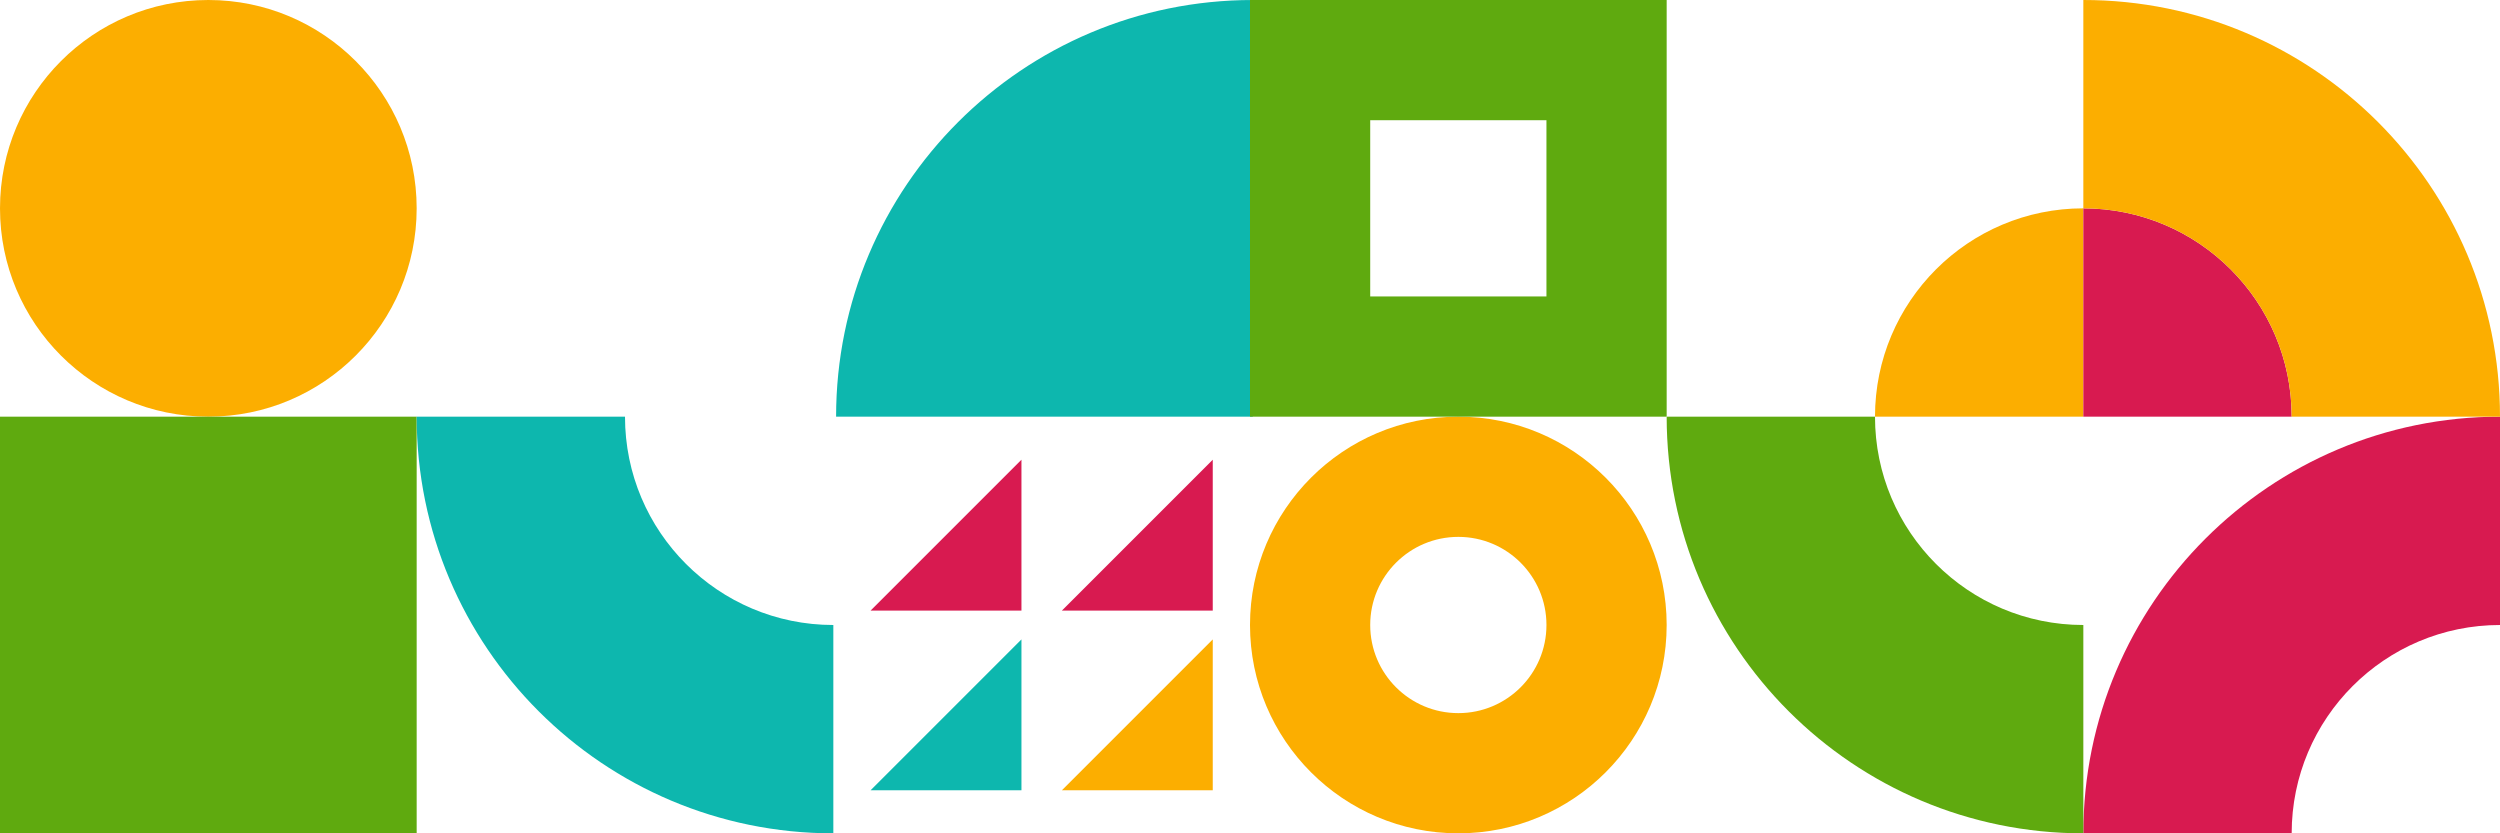
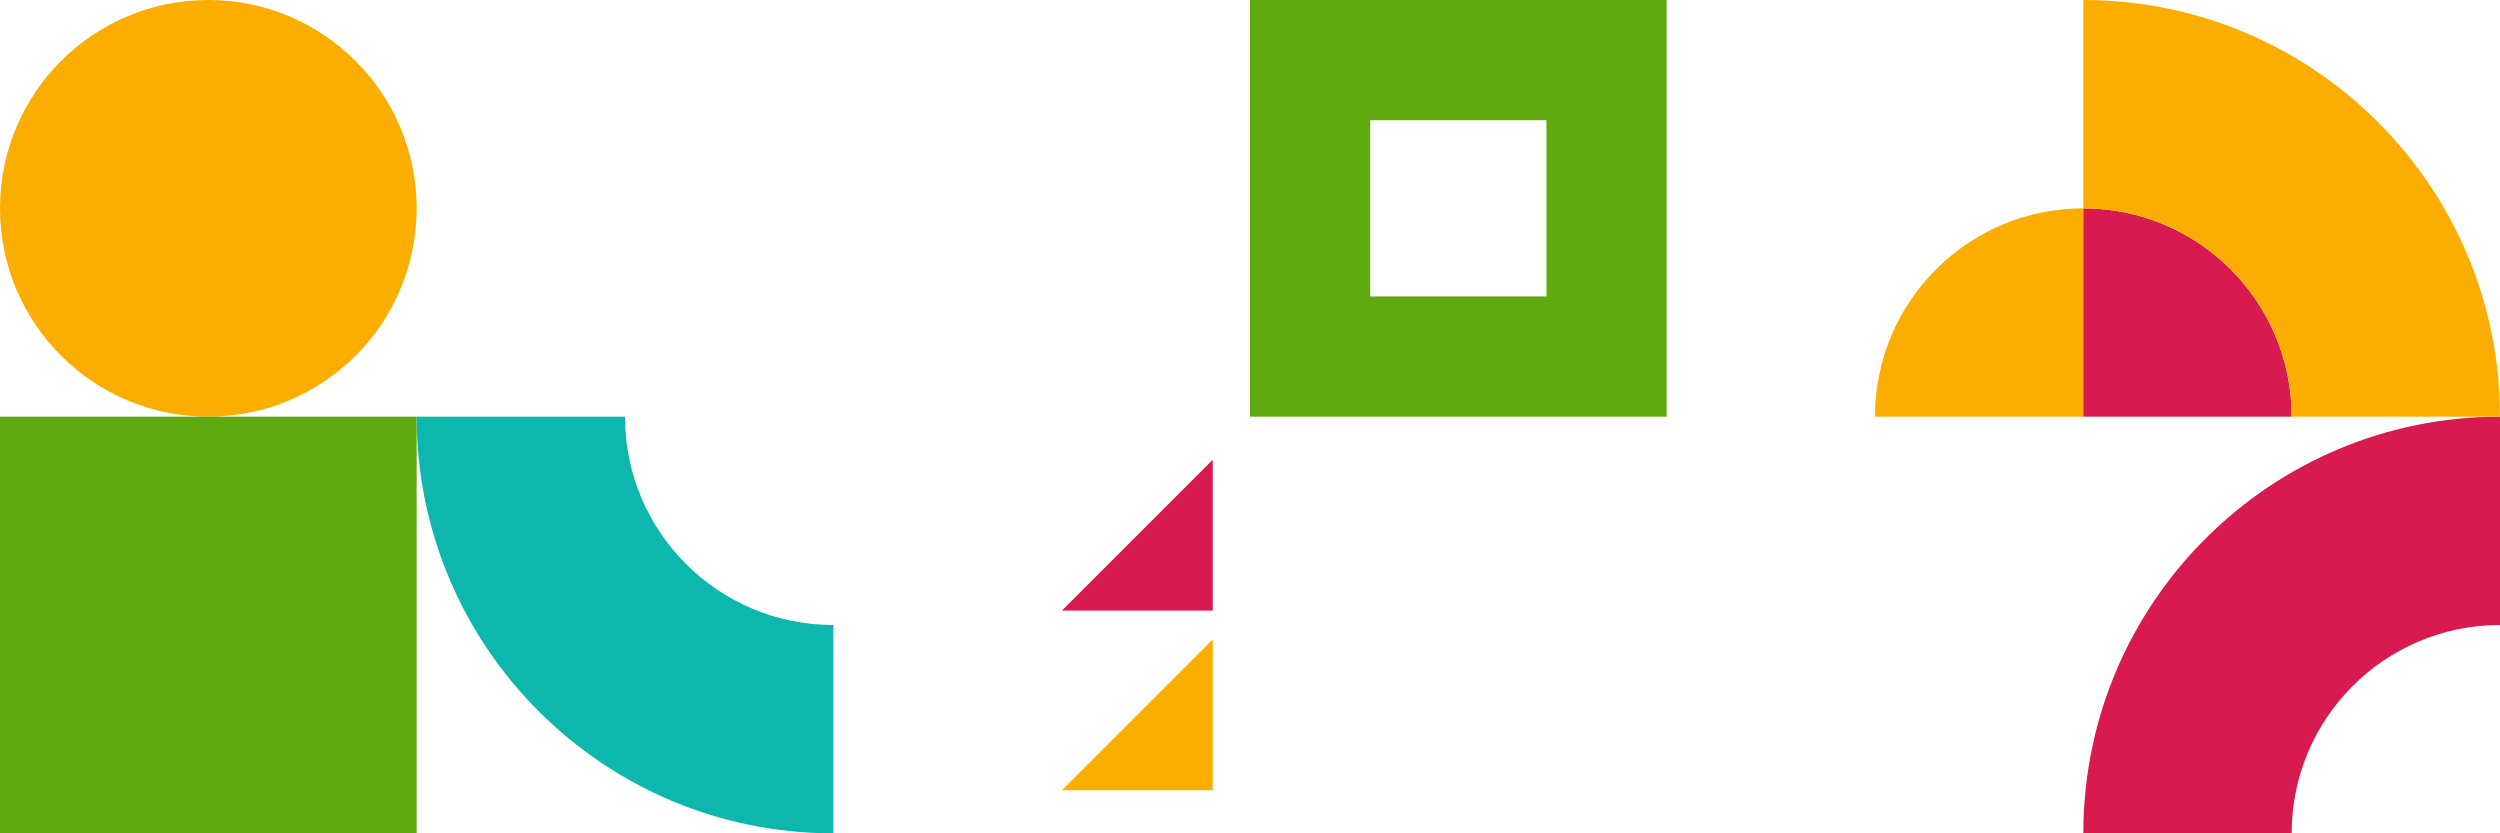
<svg xmlns="http://www.w3.org/2000/svg" id="Capa_2" data-name="Capa 2" viewBox="0 0 543 181">
  <defs>
    <style>
      .cls-1 {
        fill: #0db7ae;
      }

      .cls-1, .cls-2, .cls-3, .cls-4, .cls-5 {
        stroke-width: 0px;
      }

      .cls-1, .cls-2, .cls-3, .cls-5 {
        fill-rule: evenodd;
      }

      .cls-2, .cls-4 {
        fill: #5faa0f;
      }

      .cls-3 {
        fill: #fcae00;
      }

      .cls-5 {
        fill: #d81a50;
      }
    </style>
  </defs>
  <g id="Capa_1-2" data-name="Capa 1">
    <g>
      <path class="cls-3" d="M0,45.25c0,24.99,20.26,45.25,45.25,45.25s45.25-20.26,45.25-45.25S70.24,0,45.25,0,0,20.26,0,45.25" />
      <rect class="cls-4" y="90.5" width="90.5" height="90.5" />
-       <path class="cls-1" d="M272.1,0v90.5h-90.5C181.6,40.52,222.12,0,272.1,0" />
      <path class="cls-1" d="M181,135.75c-24.99,0-45.25-20.26-45.25-45.25h-45.25c0,49.98,40.52,90.5,90.5,90.5v-45.25Z" />
-       <path class="cls-3" d="M297.61,135.75c0,10.57,8.57,19.14,19.14,19.14s19.14-8.57,19.14-19.14-8.57-19.14-19.14-19.14-19.14,8.57-19.14,19.14M271.5,135.75c0,24.99,20.26,45.25,45.25,45.25s45.25-20.26,45.25-45.25-20.26-45.25-45.25-45.25-45.25,20.26-45.25,45.25Z" />
      <path class="cls-5" d="M497.75,181c0-24.99,20.26-45.25,45.25-45.25v-45.25c-49.98,0-90.5,40.52-90.5,90.5h45.25Z" />
-       <path class="cls-2" d="M452.5,135.75c-24.99,0-45.25-20.26-45.25-45.25h-45.25c0,49.98,40.52,90.5,90.5,90.5v-45.25Z" />
      <path class="cls-3" d="M407.25,90.5h45.25v-45.25c-24.99,0-45.25,20.26-45.25,45.25" />
      <path class="cls-5" d="M452.5,45.25v45.25h45.25c0-24.99-20.26-45.25-45.25-45.25" />
      <path class="cls-3" d="M452.5,45.25c24.99,0,45.25,20.26,45.25,45.25h45.25C543,40.52,502.48,0,452.5,0v45.25Z" />
      <polygon class="cls-3" points="230.64 171.65 263.41 138.88 263.41 171.65 230.64 171.65" />
-       <polygon class="cls-1" points="189.09 171.65 221.86 138.88 221.86 171.65 189.09 171.65" />
      <polygon class="cls-5" points="230.64 132.62 263.41 99.85 263.41 132.62 230.64 132.62" />
-       <polygon class="cls-5" points="189.09 132.62 221.86 99.85 221.86 132.62 189.09 132.62" />
      <path class="cls-2" d="M271.5,0v90.5h90.5V0h-90.5ZM335.89,64.39h-38.28V26.11h38.28v38.28Z" />
    </g>
  </g>
</svg>